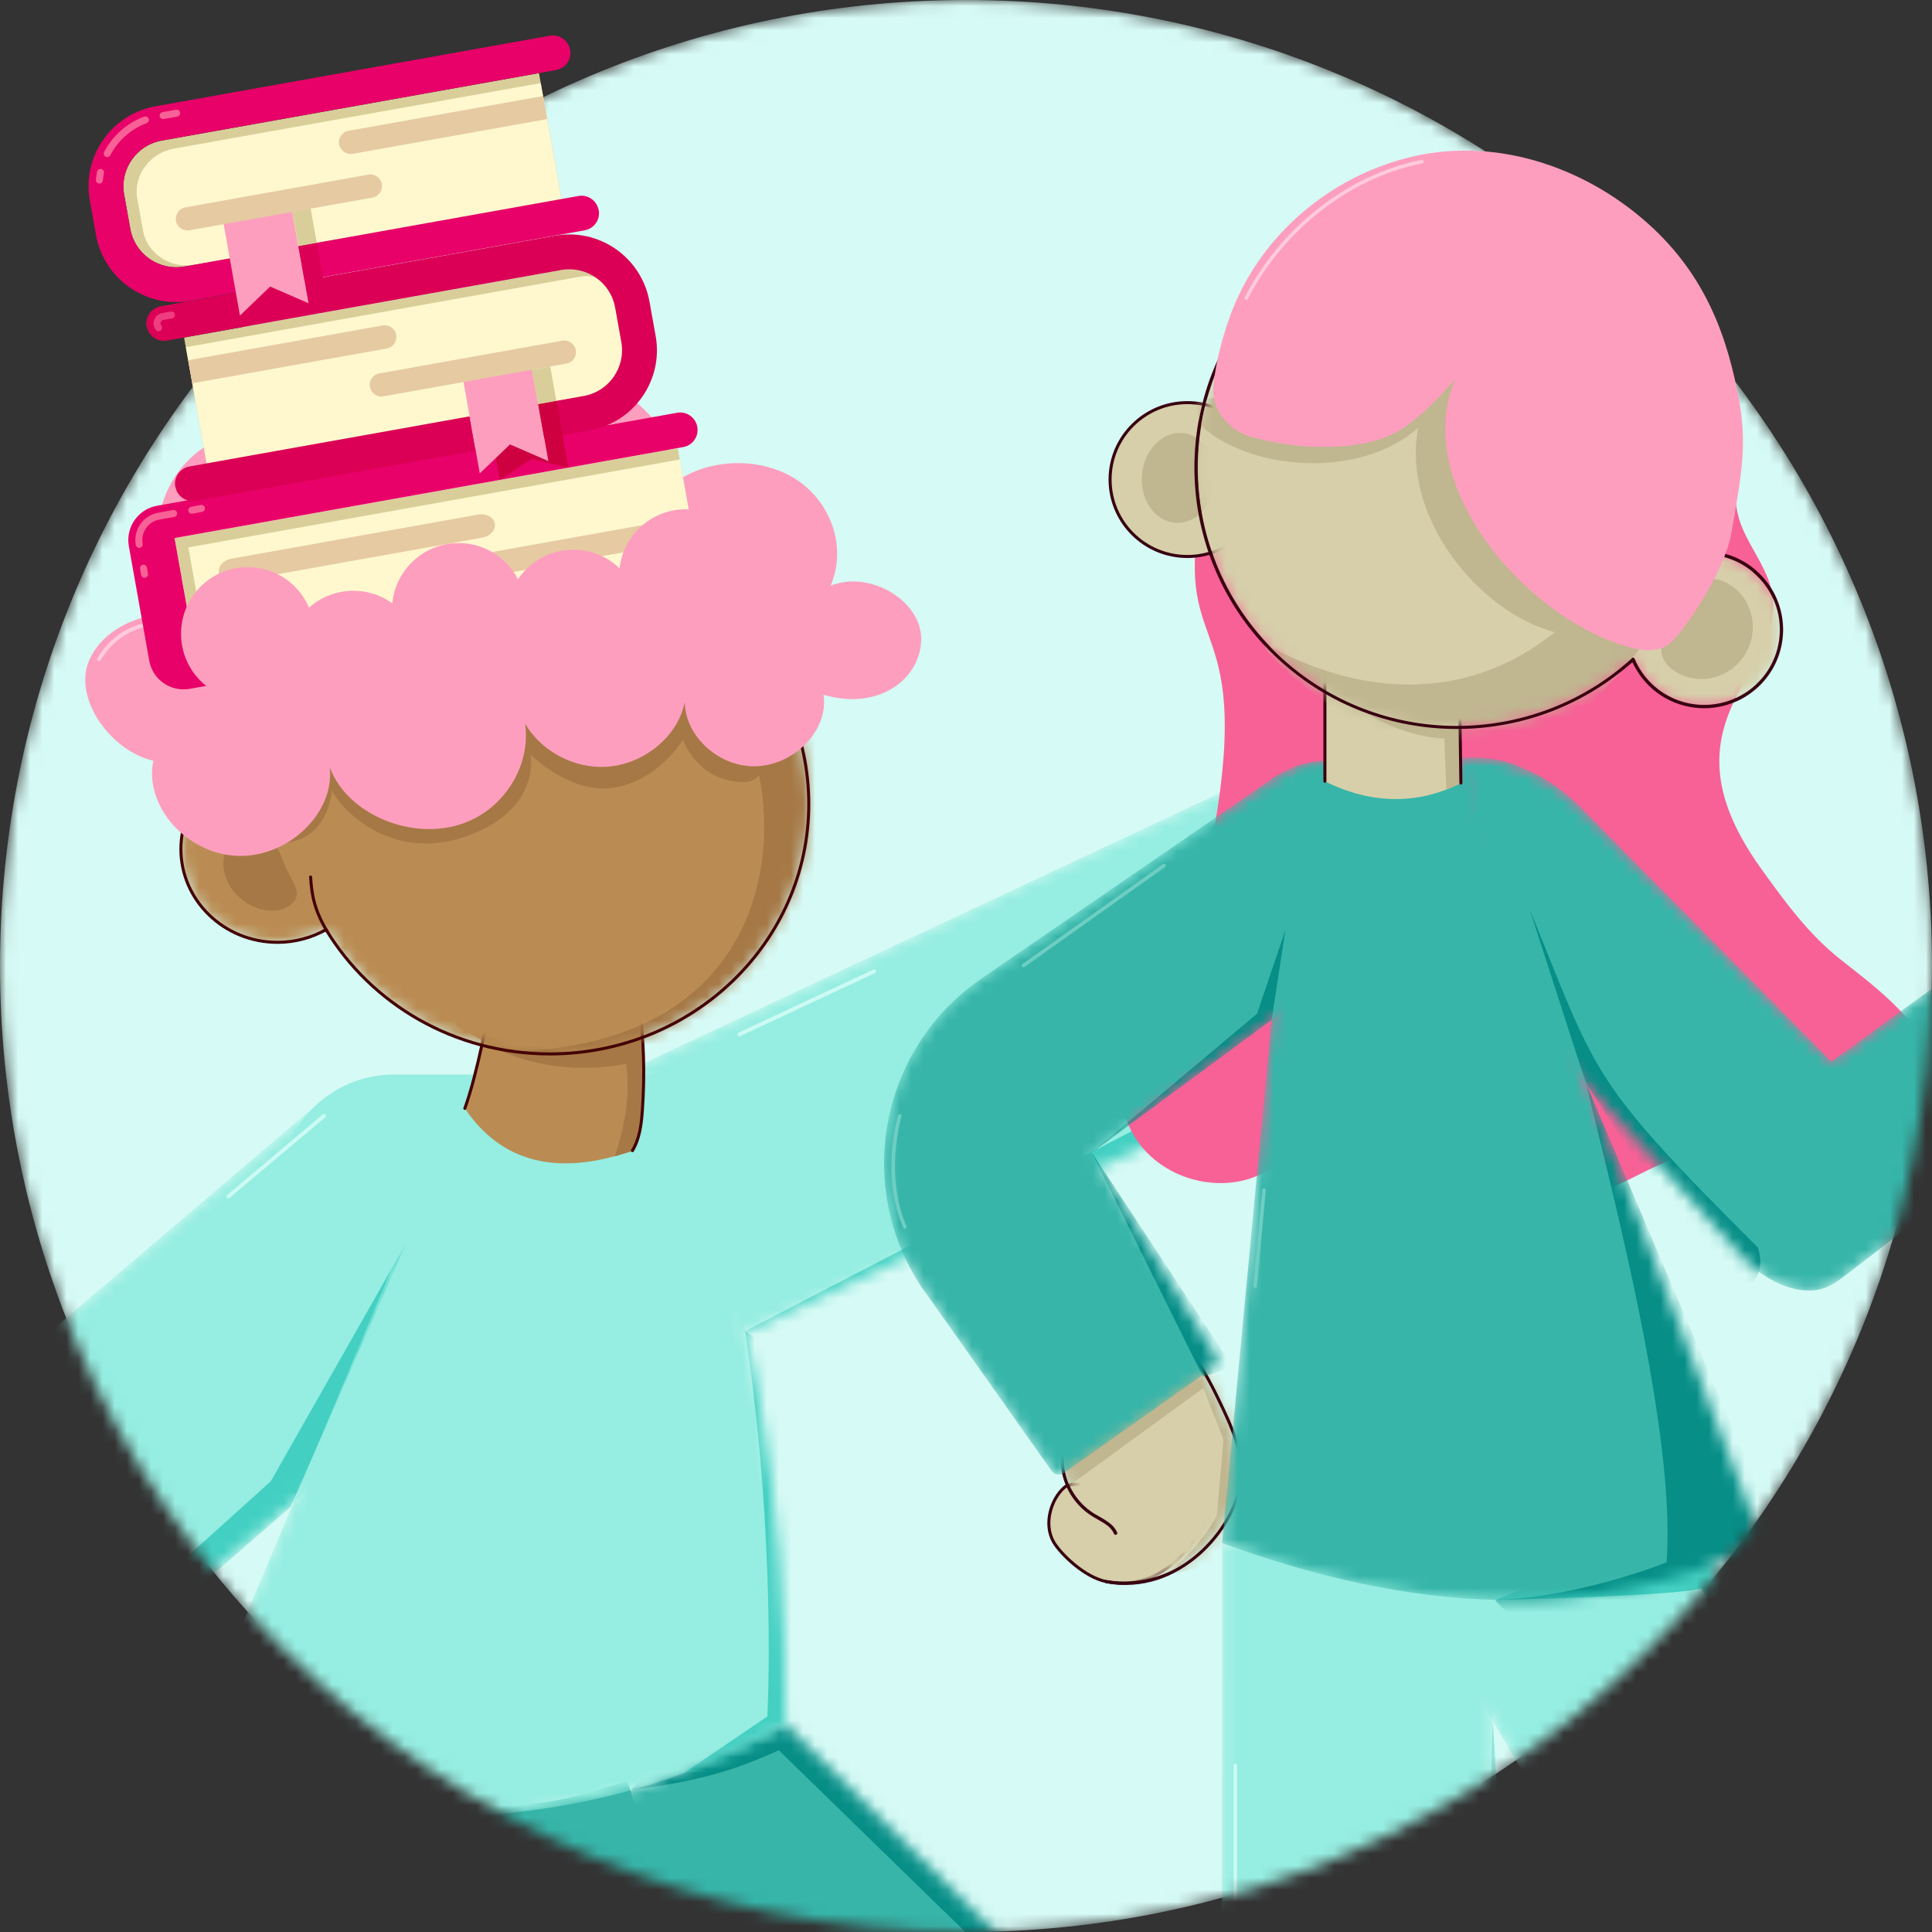
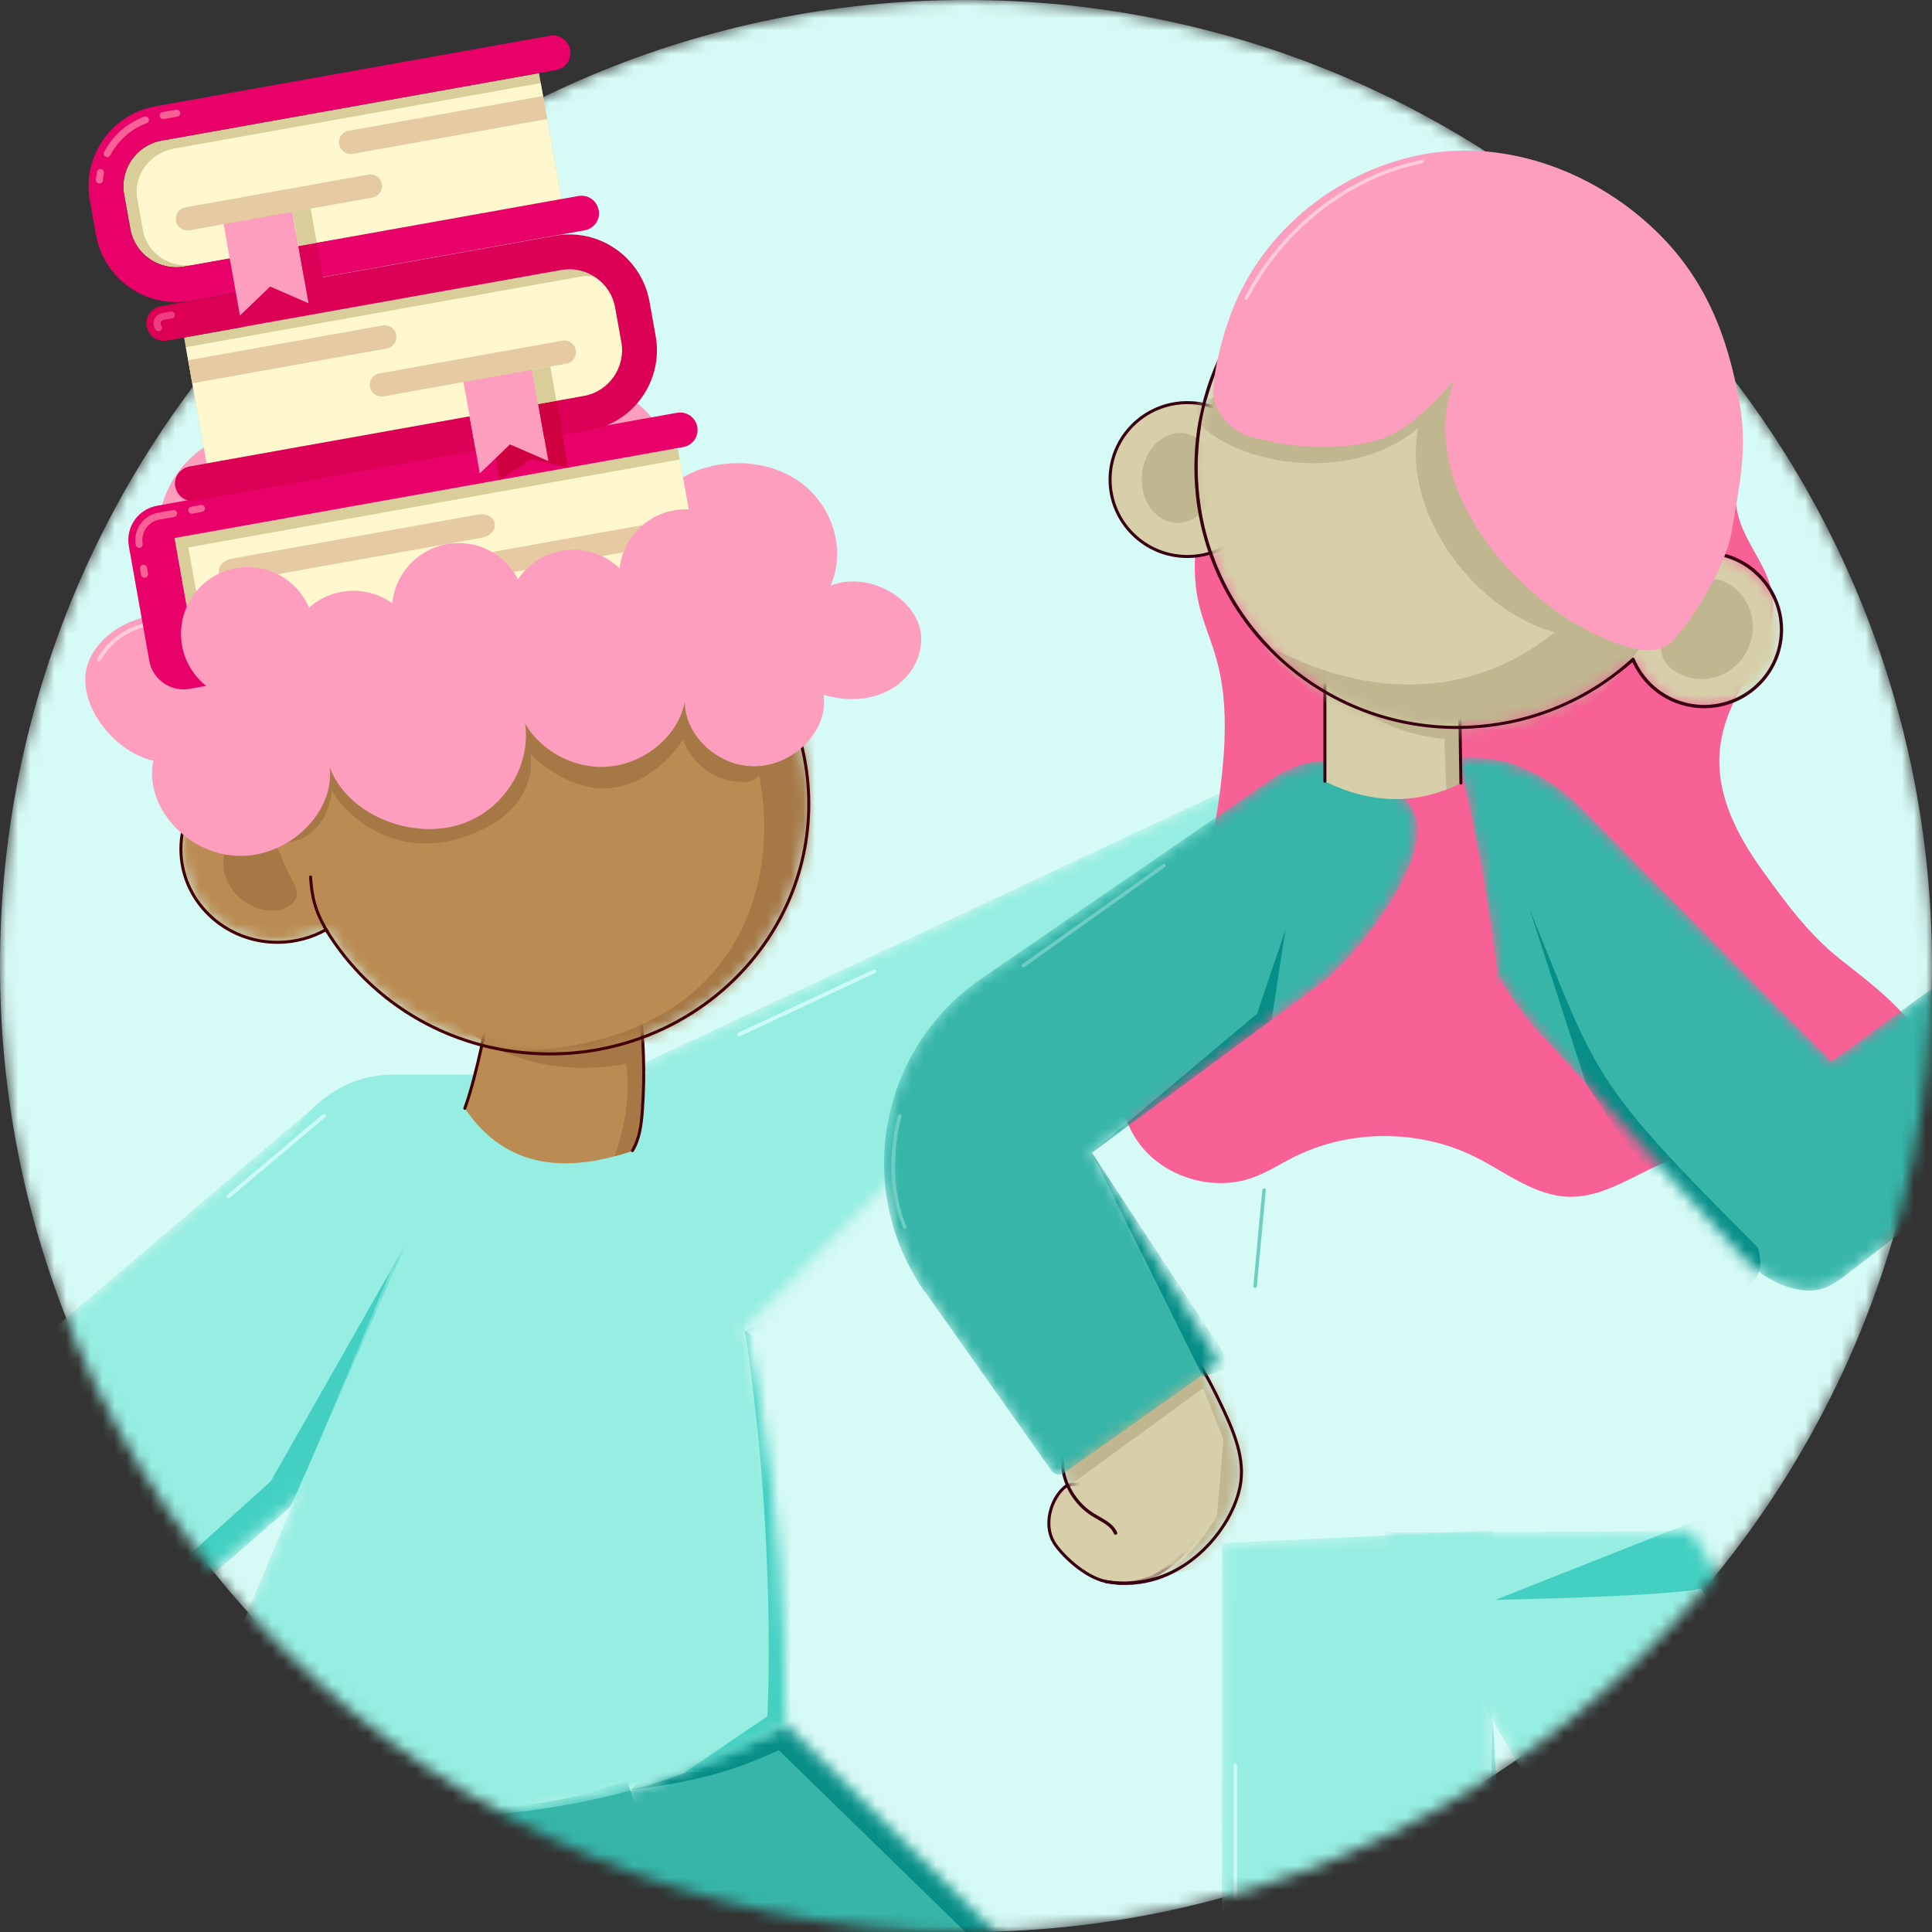
<svg xmlns="http://www.w3.org/2000/svg" viewBox="0 0 160 160" fill="none">
  <rect x="0" y="0" width="160" height="160" fill="#333333" stroke="none" />
  <mask id="mask0_3262_27342" style="mask-type:luminance" maskUnits="userSpaceOnUse" x="0" y="0" width="160" height="160">
    <path d="M80 160C124.183 160 160 124.183 160 80C160 35.817 124.183 0 80 0C35.817 0 0 35.817 0 80C0 124.183 35.817 160 80 160Z" fill="white" />
  </mask>
  <g mask="url(#mask0_3262_27342)">
    <path d="M80 160C124.183 160 160 124.183 160 80C160 35.817 124.183 0 80 0C35.817 0 0 35.817 0 80C0 124.183 35.817 160 80 160Z" fill="#D6FAF5" />
    <mask id="mask1_3262_27342" style="mask-type:luminance" maskUnits="userSpaceOnUse" x="103" y="53" width="28" height="33">
      <path d="M110.674 85.721C115.345 85.041 119.995 83.1 122.215 78.95C124.436 74.799 123.866 68.409 121.825 64.168C125.206 62.948 127.566 60.788 128.986 58.617C129.666 57.577 129.996 57.087 130.356 55.897C130.716 54.707 130.646 52.747 128.776 53.037L104.223 65.038L103.053 69.539C106.943 74.659 109.234 79.46 110.674 85.721Z" fill="white" />
    </mask>
    <g mask="url(#mask1_3262_27342)">
      <path d="M110.674 85.721C115.345 85.041 119.995 83.1 122.215 78.95C124.436 74.799 123.866 68.409 121.825 64.168C125.206 62.948 127.566 60.788 128.986 58.617C129.666 57.577 129.996 57.087 130.356 55.897C130.716 54.707 130.646 52.747 128.776 53.037L104.223 65.038L103.053 69.539C106.943 74.659 109.234 79.46 110.674 85.721Z" fill="#BA8C53" stroke="#440006" stroke-width="0.32" stroke-linecap="round" stroke-linejoin="round" />
      <path d="M129.666 53.647C129.666 53.647 128.426 61.218 121.815 64.048L125.666 65.628L132.057 61.588L132.567 53.817L129.666 53.647Z" fill="#A67845" />
      <path d="M109.794 61.868L117.885 80.87C117.885 80.87 124.925 78.27 121.715 64.168C125.635 63.658 128.606 65.038 128.606 65.038L122.825 87.631L108.703 91.352L104.983 81.85L107.803 62.978L109.804 61.868H109.794Z" fill="#A67845" />
    </g>
    <path d="M110.674 85.721C115.345 85.041 119.995 83.1 122.215 78.95C124.436 74.799 123.866 68.409 121.825 64.168C125.206 62.948 127.566 60.788 128.986 58.617C129.666 57.577 129.996 57.087 130.356 55.897C130.716 54.707 130.646 52.747 128.776 53.037L104.223 65.038L103.053 69.539C106.943 74.659 109.234 79.46 110.674 85.721Z" stroke="#440006" stroke-width="0.32" stroke-linecap="round" stroke-linejoin="round" />
    <path d="M57.597 109.204H32.594C27.374 109.204 23.143 104.973 23.143 99.753V98.442C23.143 93.222 27.434 88.991 32.594 88.991H57.597C62.818 88.991 67.049 93.222 67.049 98.442V99.753C67.049 104.973 62.818 109.204 57.597 109.204Z" fill="#96EDE1" />
    <mask id="mask2_3262_27342" style="mask-type:luminance" maskUnits="userSpaceOnUse" x="3" y="147" width="40" height="75">
      <path d="M14.442 147.919H42.365L36.785 221.938H3.281L14.442 147.919Z" fill="white" />
    </mask>
    <g mask="url(#mask2_3262_27342)">
      <path d="M14.442 147.919H42.365L36.785 221.938H3.281L14.442 147.919Z" fill="#37B5A9" />
    </g>
    <mask id="mask3_3262_27342" style="mask-type:luminance" maskUnits="userSpaceOnUse" x="39" y="142" width="62" height="80">
      <path d="M86.101 163.68L65.028 142.788L39.095 153.959L70.939 184.903L72.099 221.938L100.603 221.008L97.682 185.613C96.162 177.292 92.122 169.641 86.121 163.69L86.101 163.68Z" fill="white" />
    </mask>
    <g mask="url(#mask3_3262_27342)">
      <path d="M86.101 163.68L65.028 142.788L39.095 153.959L70.939 184.903L72.099 221.938L100.603 221.008L97.682 185.613C96.162 177.292 92.122 169.641 86.121 163.69L86.101 163.68Z" fill="#37B5A9" />
      <path d="M52.197 148.248C57.928 147.498 60.718 146.658 64.498 144.948L87.911 167.761C91.262 171.491 94.362 179.602 94.992 184.573L98.233 222.628L103.513 221.908L96.312 165.961L62.938 137.867L52.197 148.248Z" fill="#068E87" />
    </g>
    <path d="M51.956 147.468C42.675 150.579 39.815 149.889 29.844 146.828V168.401C39.215 170.711 48.846 170.711 58.727 168.401L51.947 147.468H51.956Z" fill="#37B5A9" />
    <mask id="mask4_3262_27342" style="mask-type:luminance" maskUnits="userSpaceOnUse" x="-22" y="90" width="65" height="61">
      <path d="M-7.061 150.999L42.155 109.304L26.913 90.911L-21.483 132.097L-7.061 150.999Z" fill="white" />
    </mask>
    <g mask="url(#mask4_3262_27342)">
      <path d="M-7.061 150.999L42.155 109.304L26.913 90.911L-21.483 132.097L-7.061 150.999Z" fill="#96EDE1" />
      <path d="M-7.901 150.009L22.423 122.675L33.684 102.873L24.073 124.786L-6.931 151.739L-7.901 150.009Z" fill="#43D0C2" />
    </g>
    <mask id="mask5_3262_27342" style="mask-type:luminance" maskUnits="userSpaceOnUse" x="52" y="61" width="67" height="50">
-       <path d="M61.108 110.564L118.305 84.001L109.064 61.908L52.947 88.221L61.108 110.564Z" fill="white" />
+       <path d="M61.108 110.564L109.064 61.908L52.947 88.221L61.108 110.564Z" fill="white" />
    </mask>
    <g mask="url(#mask5_3262_27342)">
      <path d="M61.108 110.564L118.305 84.001L109.064 61.908L52.947 88.221L61.108 110.564Z" fill="#96EDE1" />
      <path d="M117.325 81.56C117.325 81.56 78.66 101.383 61.658 110.274L62.238 111.234L119.525 84.631L118.195 81.21L117.325 81.56Z" fill="#43D0C2" />
    </g>
    <mask id="mask6_3262_27342" style="mask-type:luminance" maskUnits="userSpaceOnUse" x="14" y="88" width="52" height="63">
      <path d="M54.437 88.991L38.905 89.631L14.452 147.919C14.452 147.919 42.695 156.39 65.038 142.788C65.148 124.586 62.408 105.713 54.447 88.991H54.437Z" fill="white" />
    </mask>
    <g mask="url(#mask6_3262_27342)">
      <path d="M54.437 88.991L38.905 89.631L14.452 147.919C14.452 147.919 42.695 156.39 65.038 142.788C65.148 124.586 62.408 105.713 54.447 88.991H54.437Z" fill="#96EDE1" />
      <path d="M56.747 146.768L63.548 142.148C63.548 142.148 64.358 127.796 61.708 110.254C64.408 111.664 66.249 117.245 66.249 117.245L66.889 143.818C66.889 143.818 62.398 146.898 56.747 146.768Z" fill="#43D0C2" />
    </g>
    <path d="M6.631 219.657V170.501C6.631 162.52 0.14 156.04 -7.871 156.04H-23.913C-31.924 156.04 -38.415 162.51 -38.415 170.501V219.657C-38.415 222.498 -36.114 224.788 -33.264 224.788H1.48C4.311 224.788 6.631 222.488 6.631 219.657Z" fill="#FFF8CF" />
    <path d="M-39.385 177.532C-39.805 177.532 -40.145 177.192 -40.145 176.772V170.481C-40.145 161.57 -32.864 154.319 -23.933 154.319H-7.891C1.05 154.319 8.321 161.57 8.321 170.481V177.112C8.321 177.342 8.131 177.532 7.901 177.532H-39.385Z" fill="#FFE2A6" />
    <path d="M-2.02 202.745C-3.48 202.745 -4.65 201.575 -4.65 200.125V154.829C-4.65 153.379 -3.47 152.209 -2.02 152.209C-0.57 152.209 0.61 153.379 0.61 154.829V200.125C0.61 201.575 -0.57 202.745 -2.02 202.745Z" fill="#E70269" />
    <path d="M52.377 95.292C52.967 94.302 53.117 93.112 53.197 91.962C53.417 88.941 53.317 85.901 52.897 82.9C49.697 83.4 43.496 82.74 40.455 83.841C40.455 83.841 39.535 88.931 38.495 91.791C41.545 96.312 46.196 97.432 52.377 95.302V95.292Z" fill="#BA8C53" />
    <path d="M40.395 86.461C40.395 86.461 44.926 89.401 51.856 88.101C52.147 90.411 51.957 92.551 50.916 95.752C52.257 95.382 52.387 95.292 52.387 95.292C53.167 92.891 53.597 89.401 53.157 85.971L47.616 87.321L40.735 85.881L37.755 84.37C37.465 84.74 37.895 85.02 38.325 85.201L40.395 86.451V86.461Z" fill="#A67845" />
    <path d="M52.377 95.292C52.967 94.302 53.117 93.112 53.197 91.962C53.417 88.941 53.317 85.901 52.897 82.9C49.697 83.4 43.496 82.74 40.455 83.841C40.455 83.841 39.535 88.931 38.495 91.791" stroke="#440006" stroke-width="0.25" stroke-linecap="round" stroke-linejoin="round" />
    <mask id="mask7_3262_27342" style="mask-type:luminance" maskUnits="userSpaceOnUse" x="14" y="45" width="53" height="43">
      <path d="M45.526 45.886C35.045 45.886 26.334 53.147 24.463 62.738C23.983 62.648 23.483 62.598 22.983 62.598C18.563 62.598 14.982 66.058 14.982 70.319C14.982 74.579 18.563 78.04 22.983 78.04C24.453 78.04 25.823 77.65 27.004 76.99C30.724 83.14 37.625 87.281 45.536 87.281C57.377 87.281 66.979 78.01 66.979 66.588C66.979 55.167 57.377 45.886 45.536 45.886H45.526Z" fill="white" />
    </mask>
    <g mask="url(#mask7_3262_27342)">
      <path d="M45.526 45.886C35.045 45.886 26.334 53.147 24.463 62.738C23.983 62.648 23.483 62.598 22.983 62.598C18.563 62.598 14.982 66.058 14.982 70.319C14.982 74.579 18.563 78.04 22.983 78.04C24.453 78.04 25.823 77.65 27.004 76.99C30.724 83.14 37.625 87.281 45.536 87.281C57.377 87.281 66.979 78.01 66.979 66.588C66.979 55.167 57.377 45.886 45.536 45.886H45.526Z" fill="#BA8C53" />
      <path d="M23.403 69.799C26.823 69.659 27.434 66.338 27.494 65.328C27.444 66.008 31.614 71.499 38.275 69.369C44.866 67.258 43.946 62.508 43.946 62.508C43.946 62.508 47.316 65.878 50.977 65.208C54.637 64.538 56.557 61.258 56.557 61.258C56.557 61.258 57.507 63.958 60.248 64.598C61.868 64.978 62.508 64.658 62.868 64.198C64.578 72.649 61.668 86.261 42.956 87.061C47.576 90.201 65.808 85.161 65.808 85.161L75.15 65.808L68.309 54.157L39.135 51.456L23.343 54.637L21.413 61.958L23.393 69.799H23.403Z" fill="#A67845" />
      <path d="M23.522 71.499C24.132 73.079 25.352 74.099 23.892 75.049C22.432 75.999 19.812 75.069 18.852 73.029C18.212 71.679 18.352 69.929 19.942 69.239C22.212 68.269 22.902 69.889 23.522 71.499Z" fill="#A67845" />
    </g>
    <path d="M45.526 45.886C35.045 45.886 26.334 53.147 24.463 62.738C23.983 62.648 23.483 62.598 22.983 62.598C18.563 62.598 14.982 66.058 14.982 70.319C14.982 74.579 18.563 78.04 22.983 78.04C24.453 78.04 25.823 77.65 27.004 76.99C30.724 83.14 37.625 87.281 45.536 87.281C57.377 87.281 66.979 78.01 66.979 66.588C66.979 55.167 57.377 45.886 45.536 45.886H45.526Z" stroke="#440006" stroke-width="0.25" stroke-linecap="round" stroke-linejoin="round" />
    <path d="M27.103 77.149C26.053 75.409 25.813 74.159 25.723 72.629" stroke="#440006" stroke-width="0.25" stroke-linecap="round" stroke-linejoin="round" />
    <path d="M12.702 62.988C11.912 66.728 15.432 70.719 19.653 70.879C23.873 71.039 27.744 67.319 27.304 63.538C28.744 67.459 34.205 69.729 38.445 68.159C42.686 66.588 44.816 61.528 42.776 57.817C43.136 60.998 46.536 63.648 50.077 63.508C53.617 63.368 56.747 60.458 56.797 57.267C56.167 60.228 58.978 63.378 62.318 63.458C65.659 63.538 68.659 60.518 68.199 57.537C72.779 58.887 76.2 56.237 76.29 53.017C76.38 49.786 72.059 47.186 68.779 48.506C70.119 45.486 68.929 41.705 66.028 39.765C63.128 37.825 58.768 37.895 55.947 39.925C56.257 34.774 50.457 30.384 44.746 30.614C39.025 30.844 34.055 34.824 31.944 39.625C28.884 35.084 21.113 33.894 16.562 37.275C12.012 40.655 11.832 47.756 16.202 51.327C12.872 50.026 8.501 51.757 7.321 54.847C6.141 57.937 9.171 62.178 12.682 62.998L12.702 62.988Z" fill="#FD9EBE" />
    <path d="M18.913 99.082L26.833 92.412" stroke="#CCFAF4" stroke-width="0.32" stroke-linecap="round" stroke-linejoin="round" />
    <path d="M61.238 85.66L72.399 80.44" stroke="#CCFAF4" stroke-width="0.32" stroke-linecap="round" stroke-linejoin="round" />
    <path d="M13.631 51.657C11.681 51.477 9.461 52.437 8.201 54.596" stroke="#FFCBDD" stroke-width="0.32" stroke-linecap="round" stroke-linejoin="round" />
    <path d="M15.312 48.615C14.232 46.995 13.282 44.205 14.352 41.965" stroke="#FFCBDD" stroke-width="0.32" stroke-linecap="round" stroke-linejoin="round" />
    <path d="M15.312 152.469L10.812 182.363" stroke="#6FCEC3" stroke-width="0.32" stroke-linecap="round" stroke-linejoin="round" />
    <mask id="mask8_3262_27342" style="mask-type:luminance" maskUnits="userSpaceOnUse" x="101" y="126" width="23" height="95">
      <path d="M123.596 126.746L101.213 127.796L101.153 219.887C101.153 220.368 101.543 220.758 102.023 220.758H122.716C123.196 220.758 123.586 220.368 123.586 219.887V126.746H123.596Z" fill="white" />
    </mask>
    <g mask="url(#mask8_3262_27342)">
      <path d="M123.596 126.746L101.213 127.796L101.153 219.887C101.153 220.368 101.543 220.758 102.023 220.758H122.716C123.196 220.758 123.586 220.368 123.586 219.887V126.746H123.596Z" fill="#96EDE1" />
      <path d="M123.615 142.458L121.645 223.228L128.695 222.088L123.615 142.458Z" fill="#43D0C2" />
    </g>
    <mask id="mask9_3262_27342" style="mask-type:luminance" maskUnits="userSpaceOnUse" x="114" y="126" width="72" height="89">
      <path d="M140.058 126.796L114.515 126.926L165.511 214.157C165.781 214.617 166.381 214.777 166.841 214.497L184.604 203.966C184.994 203.735 185.124 203.235 184.894 202.845L140.058 126.786V126.796Z" fill="white" />
    </mask>
    <g mask="url(#mask9_3262_27342)">
      <path d="M140.058 126.796L114.515 126.926L165.511 214.157C165.781 214.617 166.381 214.777 166.841 214.497L184.604 203.966C184.994 203.735 185.124 203.235 184.894 202.845L140.058 126.786V126.796Z" fill="#96EDE1" />
      <path d="M123.836 132.497C123.836 132.497 138.758 132.197 140.888 131.536C143.348 135.307 184.764 205.686 184.764 205.686L189.024 201.095L144.769 124.216L123.836 132.497Z" fill="#43D0C2" />
    </g>
    <path d="M99.093 44.616C97.883 54.977 104.693 51.216 99.373 74.469C98.833 76.83 98.833 79.37 97.453 81.36C96.492 82.75 95.122 83.82 94.162 85.211C92.212 88.041 92.332 92.132 94.452 94.842C96.573 97.552 100.513 98.692 103.753 97.522C104.943 97.092 106.004 96.402 107.134 95.832C111.784 93.502 117.535 93.502 122.186 95.822C124.726 97.092 127.096 99.042 129.937 99.112C133.487 99.202 136.417 96.322 139.898 95.642C143.088 95.012 146.309 96.282 149.449 97.112C152.589 97.942 156.33 98.222 158.74 96.042C161.261 93.772 161.201 89.631 159.57 86.661C157.94 83.691 155.12 81.58 152.449 79.48C149.779 77.38 147.809 74.669 145.829 71.909C136.467 58.827 149.519 55.267 146.329 47.706C145.699 46.206 144.708 44.876 144.148 43.355C143.528 41.645 143.638 39.465 143.528 37.655C143.318 33.814 142.658 30.274 141.208 26.713C138.418 19.863 132.917 16.062 124.816 13.722C110.394 9.551 100.343 33.884 99.093 44.606V44.616Z" fill="#F76196" />
    <path d="M92.282 123.185C91.261 123.325 88.911 122.505 88.141 123.185C87.041 124.146 86.391 126.236 87.271 127.726C87.801 128.626 89.761 130.606 91.602 130.976C97.092 132.077 99.883 126.086 100.273 124.916" fill="#D6CFAA" />
    <path d="M92.282 123.185C91.261 123.325 88.911 122.505 88.141 123.185C87.041 124.146 86.391 126.236 87.271 127.726C87.801 128.626 89.761 130.606 91.602 130.976C97.092 132.077 99.883 126.086 100.273 124.916" stroke="#380010" stroke-width="0.25" stroke-linecap="round" stroke-linejoin="round" />
    <mask id="mask10_3262_27342" style="mask-type:luminance" maskUnits="userSpaceOnUse" x="87" y="111" width="16" height="21">
      <path d="M92.382 126.966C92.072 126.226 91.232 125.896 90.542 125.466C89.361 124.736 88.481 123.545 88.141 122.205C87.811 120.915 87.981 119.505 88.611 118.315C88.651 118.235 88.721 118.165 88.791 118.105C89.701 117.435 95.822 112.974 97.692 111.614C97.983 111.394 98.403 111.474 98.603 111.784C99.463 113.104 100.243 114.484 100.923 115.915C101.923 117.995 103.093 120.415 102.753 122.775C102.203 126.656 97.653 132.077 91.602 130.986" fill="white" />
    </mask>
    <g mask="url(#mask10_3262_27342)">
      <path d="M92.382 126.966C92.072 126.226 91.232 125.896 90.542 125.466C89.361 124.736 88.481 123.545 88.141 122.205C87.811 120.915 87.981 119.505 88.611 118.315C88.651 118.235 88.721 118.165 88.791 118.105C89.701 117.435 95.822 112.974 97.692 111.614C97.983 111.394 98.403 111.474 98.603 111.784C99.463 113.104 100.243 114.484 100.923 115.915C101.923 117.995 103.093 120.415 102.753 122.775C102.203 126.656 97.653 132.077 91.602 130.986" fill="#D6CFAA" />
      <path d="M92.382 126.966C92.072 126.226 91.232 125.896 90.542 125.466C89.361 124.736 88.481 123.545 88.141 122.205C87.811 120.915 87.981 119.505 88.611 118.315C88.651 118.235 88.721 118.165 88.791 118.105C89.701 117.435 95.822 112.974 97.692 111.614C97.983 111.394 98.403 111.474 98.603 111.784C99.463 113.104 100.243 114.484 100.923 115.915C101.923 117.995 103.093 120.415 102.753 122.775C102.203 126.656 97.653 132.077 91.602 130.986" stroke="#380010" stroke-width="0.29" stroke-linecap="round" stroke-linejoin="round" />
      <path d="M101.323 119.245L100.803 125.256C100.803 125.356 100.783 125.446 100.743 125.536C100.573 125.956 98.813 128.916 96.372 130.447C99.023 130.086 104.723 128.186 104.723 128.186L106.004 118.205L96.972 110.354L89.552 114.375L87.651 120.485C87.191 121.385 88.391 122.285 88.451 123.106L99.533 115.035C99.583 114.995 99.663 115.015 99.693 115.075L101.333 119.245H101.323Z" fill="#C0B690" />
    </g>
    <path d="M92.382 126.966C92.072 126.226 91.232 125.896 90.542 125.466C89.361 124.736 88.481 123.545 88.141 122.205C87.811 120.915 87.981 119.505 88.611 118.315C88.651 118.235 88.721 118.165 88.791 118.105C89.701 117.435 95.822 112.974 97.692 111.614C97.983 111.394 98.403 111.474 98.603 111.784C99.463 113.104 100.243 114.484 100.923 115.915C101.923 117.995 103.093 120.415 102.753 122.775C102.203 126.656 97.653 132.077 91.602 130.986" stroke="#380010" stroke-width="0.25" stroke-linecap="round" stroke-linejoin="round" />
    <mask id="mask11_3262_27342" style="mask-type:luminance" maskUnits="userSpaceOnUse" x="120" y="62" width="63" height="45">
      <path d="M151.669 87.921L174.932 71.029C175.292 70.809 175.762 70.889 176.012 71.229C178.443 74.489 180.703 77.87 182.793 81.35C183.013 81.72 182.863 82.17 182.533 82.44C173.562 89.681 152.819 105.633 152.819 105.633C152.209 106.083 151.579 106.543 150.849 106.743C148.689 107.333 146.039 105.923 144.498 104.293C138.878 98.352 133.087 91.451 127.476 85.531C126.116 84.1 125.026 82.44 124.046 80.73C123.666 80.06 124.276 82.76 124.096 81.25C123.406 75.319 122.356 69.429 120.966 63.618L120.175 62.828C123.526 62.468 125.566 63.108 128.036 64.578C129.067 65.198 130.017 65.958 130.857 66.808L151.679 87.911L151.669 87.921Z" fill="white" />
    </mask>
    <g mask="url(#mask11_3262_27342)">
      <path d="M151.669 87.921L174.932 71.029C175.292 70.809 175.762 70.889 176.012 71.229C178.443 74.489 180.703 77.87 182.793 81.35C183.013 81.72 182.863 82.17 182.533 82.44C173.562 89.681 152.819 105.633 152.819 105.633C152.209 106.083 151.579 106.543 150.849 106.743C148.689 107.333 146.039 105.923 144.498 104.293C138.878 98.352 133.087 91.451 127.476 85.531C126.116 84.1 125.026 82.44 124.046 80.73C123.666 80.06 124.276 82.76 124.096 81.25C123.406 75.319 122.356 69.429 120.966 63.618L120.175 62.828C123.526 62.468 125.566 63.108 128.036 64.578C129.067 65.198 130.017 65.958 130.857 66.808L151.679 87.911L151.669 87.921Z" fill="#37B5A9" />
      <path d="M131.347 89.741L126.676 75.289C132.347 89.231 131.597 89.351 145.589 103.323C146.729 107.193 142.568 106.823 142.568 106.823L131.347 89.741Z" fill="#068E87" />
    </g>
    <mask id="mask12_3262_27342" style="mask-type:luminance" maskUnits="userSpaceOnUse" x="101" y="63" width="45" height="70">
-       <path d="M101.213 127.796C116.605 133.377 131.477 134.747 145.969 127.796L121.396 63.498L107.284 63.578L101.203 127.796H101.213Z" fill="white" />
-     </mask>
+       </mask>
    <g mask="url(#mask12_3262_27342)">
      <path d="M101.213 127.796C116.605 133.377 131.477 134.747 145.969 127.796L121.396 63.498L107.284 63.578L101.203 127.796H101.213Z" fill="#37B5A9" />
      <path d="M138.017 129.386C138.017 129.386 130.966 132.257 123.836 132.497C125.556 135.117 133.617 136.267 133.617 136.267L148.949 131.106L131.357 89.751L132.967 96.362C136.337 110.154 138.567 122.065 138.017 129.396V129.386Z" fill="#068E87" />
    </g>
    <mask id="mask13_3262_27342" style="mask-type:luminance" maskUnits="userSpaceOnUse" x="73" y="62" width="45" height="61">
      <path d="M76.63 107.023L87.091 121.815C87.321 122.145 87.781 122.225 88.111 121.985L100.463 113.254C100.793 113.024 100.873 112.564 100.633 112.234L90.421 95.452L109.054 81.7C112.364 79.36 118.985 70.769 117.065 67.209C114.824 63.038 109.474 61.718 105.543 64.358L81.05 81.2C72.689 87.111 70.709 98.682 76.62 107.033L76.63 107.023Z" fill="white" />
    </mask>
    <g mask="url(#mask13_3262_27342)">
      <path d="M76.63 107.023L87.091 121.815C87.321 122.145 87.781 122.225 88.111 121.985L100.463 113.254C100.793 113.024 100.873 112.564 100.633 112.234L90.421 95.452L109.054 81.7C112.364 79.36 118.985 70.769 117.065 67.209C114.824 63.038 109.474 61.718 105.543 64.358L81.05 81.2C72.689 87.111 70.709 98.682 76.62 107.033L76.63 107.023Z" fill="#37B5A9" />
      <path d="M99.623 114.014L90.421 95.452L102.083 113.184L99.623 114.014Z" fill="#068E87" />
      <path d="M105.313 84.461L106.454 77.01L104.103 83.951L90.421 95.452" fill="#068E87" />
    </g>
    <path d="M120.985 64.848C117.265 66.748 113.374 66.528 109.724 64.708V49.956H120.775L120.985 64.858V64.848Z" fill="#D6CFAA" />
    <path d="M113.094 59.007C113.094 59.007 115.884 60.947 119.624 61.167C119.624 61.797 119.784 65.377 119.784 65.377C119.784 65.377 120.824 64.977 120.894 64.897C120.964 64.817 120.904 60.257 120.904 60.257C119.984 60.397 115.344 59.987 113.094 59.017V59.007Z" fill="#C0B690" />
    <path d="M109.724 64.698V49.946H120.775L120.985 64.848" stroke="#380010" stroke-width="0.25" stroke-linecap="round" stroke-linejoin="round" />
    <path d="M98.333 46.086C101.868 46.086 104.733 43.233 104.733 39.715C104.733 36.197 101.868 33.344 98.333 33.344C94.797 33.344 91.932 36.197 91.932 39.715C91.932 43.233 94.797 46.086 98.333 46.086Z" fill="#D6CFAA" stroke="#380010" stroke-width="0.25" stroke-linecap="round" stroke-linejoin="round" />
    <path d="M100.672 39.842C100.853 37.79 99.635 36.006 97.951 35.858C96.268 35.71 94.757 37.253 94.576 39.305C94.395 41.357 95.614 43.141 97.297 43.289C98.981 43.437 100.492 41.894 100.672 39.842Z" fill="#C0B690" />
    <mask id="mask14_3262_27342" style="mask-type:luminance" maskUnits="userSpaceOnUse" x="99" y="17" width="49" height="44">
      <path d="M145.339 47.336C144.108 46.266 142.588 45.756 141.078 45.776C143.878 37.725 141.708 28.444 134.867 22.503C125.866 14.692 112.214 15.622 104.373 24.583C96.532 33.544 97.463 47.136 106.454 54.947C114.825 62.218 127.236 61.908 135.237 54.607C135.607 55.477 136.167 56.277 136.928 56.947C139.588 59.258 143.628 58.987 145.959 56.337C148.279 53.687 148.009 49.656 145.339 47.346V47.336Z" fill="white" />
    </mask>
    <g mask="url(#mask14_3262_27342)">
      <path d="M145.339 47.336C144.108 46.266 142.588 45.756 141.078 45.776C143.878 37.725 141.708 28.444 134.867 22.503C125.866 14.692 112.214 15.622 104.373 24.583C96.532 33.544 97.463 47.136 106.454 54.947C114.825 62.218 127.236 61.908 135.237 54.607C135.607 55.477 136.167 56.277 136.928 56.947C139.588 59.258 143.628 58.987 145.959 56.337C148.279 53.687 148.009 49.656 145.339 47.346V47.336Z" fill="#D6CFAA" stroke="#380010" stroke-width="0.29" stroke-linecap="round" stroke-linejoin="round" />
      <path d="M99.713 35.465C99.173 34.924 99.333 34.654 98.983 33.344C99.683 33.154 100.393 32.974 101.093 32.784C105.974 31.494 110.894 30.194 115.935 29.964C118.815 29.834 121.696 30.054 124.566 30.274C126.476 30.424 128.446 30.584 130.127 31.494C132.107 32.574 133.437 34.574 134.267 36.675C135.107 38.765 135.527 41.005 136.197 43.155C136.758 44.956 136.808 45.076 137.018 46.946C137.388 50.286 138.098 50.576 136.107 53.287C134.417 55.577 130.917 59.597 129.417 59.888C127.426 60.278 125.646 61.388 123.736 62.088C122.686 62.468 121.606 62.848 120.485 62.818C118.815 62.768 117.325 61.818 115.775 61.178C114.565 60.678 113.275 60.378 112.084 59.818C111.594 59.587 104.083 54.137 104.794 53.337C112.524 57.667 121.426 58.277 128.757 52.357C122.466 50.696 116.055 42.825 117.445 35.444C112.344 39.815 103.613 38.815 99.703 35.465H99.713Z" fill="#C0B690" />
    </g>
    <path d="M145.339 47.336C144.108 46.266 142.588 45.756 141.078 45.776C143.878 37.725 141.708 28.444 134.867 22.503C125.866 14.692 112.214 15.622 104.373 24.583C96.532 33.544 97.463 47.136 106.454 54.947C114.825 62.218 127.236 61.908 135.237 54.607C135.607 55.477 136.167 56.277 136.928 56.947C139.588 59.258 143.628 58.987 145.959 56.337C148.279 53.687 148.009 49.656 145.339 47.346V47.336Z" stroke="#380010" stroke-width="0.25" stroke-linecap="round" stroke-linejoin="round" />
    <path d="M138.607 50.766C137.437 52.797 136.917 54.567 138.887 55.697C140.857 56.827 143.407 56.117 144.577 54.087C145.747 52.056 145.097 49.486 143.127 48.346C141.157 47.206 139.767 48.726 138.597 50.756L138.607 50.766Z" fill="#C0B690" />
    <path d="M84.761 79.96L96.402 71.679" stroke="#6FCEC3" stroke-width="0.29" stroke-linecap="round" stroke-linejoin="round" />
    <path d="M74.52 92.422C74.52 92.422 73.04 97.172 74.93 101.603" stroke="#6FCEC3" stroke-width="0.29" stroke-linecap="round" stroke-linejoin="round" />
    <path d="M104.683 98.562L103.943 106.512" stroke="#6FCEC3" stroke-width="0.29" stroke-linecap="round" stroke-linejoin="round" />
    <path d="M102.303 146.188V177.982" stroke="#CCFAF4" stroke-width="0.29" stroke-linecap="round" stroke-linejoin="round" />
  </g>
  <path d="M59.957 47.676C60.097 48.466 59.577 49.206 58.787 49.346L15.712 57.047C14.142 57.327 12.642 56.287 12.361 54.717L10.671 45.236C10.391 43.666 11.431 42.165 13.002 41.885L56.077 34.184C56.857 34.044 57.607 34.564 57.747 35.354C57.887 36.145 57.367 36.885 56.577 37.025L14.452 44.556L16.142 54.037L58.267 46.506C59.047 46.366 59.797 46.886 59.937 47.676H59.957Z" fill="#E80168" />
  <path d="M11.972 47.556L11.882 47.056" stroke="#F76196" stroke-width="0.58" stroke-linecap="round" stroke-linejoin="round" />
  <path d="M15.882 42.255L16.682 42.105" stroke="#F76196" stroke-width="0.58" stroke-linecap="round" stroke-linejoin="round" />
  <path d="M11.531 45.085C11.331 43.985 12.061 42.935 13.161 42.745L14.381 42.525" stroke="#F76196" stroke-width="0.58" stroke-linecap="round" stroke-linejoin="round" />
  <path d="M56.127 37.125L14.472 44.576L16.162 54.057L57.817 46.606L56.127 37.125Z" fill="#D9CE99" />
  <path d="M56.297 38.054L15.598 45.334L17.128 53.889L57.827 46.61L56.297 38.054Z" fill="#FFF8CF" />
  <path d="M57.137 42.785L57.477 44.695L41.375 47.575C40.855 47.665 40.345 47.315 40.255 46.795C40.165 46.275 40.515 45.765 41.035 45.665L57.137 42.785Z" fill="#E6CAA2" />
  <path d="M39.935 44.525L19.512 48.175C18.852 48.295 18.232 47.965 18.132 47.435C18.032 46.905 18.502 46.385 19.172 46.265L39.595 42.615C40.255 42.495 40.885 42.825 40.975 43.355C41.065 43.885 40.605 44.405 39.935 44.525Z" fill="#E6CAA2" />
  <path d="M15.242 27.944L17.112 38.375L38.895 34.484L38.215 30.684L43.886 29.674L44.566 33.474L48.356 32.794C50.447 32.424 51.847 30.414 51.477 28.323L50.967 25.483C50.597 23.393 48.586 21.993 46.496 22.363L15.242 27.953V27.944Z" fill="#D9CE99" />
  <path d="M15.392 28.744L17.112 38.375L38.885 34.484L44.556 33.474L48.346 32.794C50.437 32.424 51.857 30.544 51.517 28.614L51.047 25.993C50.697 24.063 50.086 22.553 47.996 22.923L15.392 28.754V28.744Z" fill="#FFF8CF" />
  <path d="M12.152 27.033C12.292 27.823 13.042 28.344 13.822 28.204L46.476 22.363C48.566 21.993 50.576 23.383 50.946 25.483L51.456 28.324C51.827 30.414 50.436 32.424 48.346 32.794L44.556 33.474L45.066 36.315L48.856 35.635C52.517 34.984 54.957 31.474 54.297 27.814L53.787 24.973C53.127 21.313 49.626 18.862 45.966 19.523L13.312 25.363C12.532 25.503 12.002 26.253 12.142 27.033H12.152Z" fill="#DB0055" />
  <path d="M13.132 27.143C13.072 27.073 13.032 26.983 13.012 26.883C12.952 26.573 13.162 26.273 13.472 26.213L14.202 26.083" stroke="#EF3D80" stroke-width="0.58" stroke-linecap="round" stroke-linejoin="round" />
  <path d="M14.522 40.304C14.662 41.094 15.412 41.614 16.192 41.474L39.395 37.324L38.885 34.484L15.682 38.634C14.902 38.774 14.372 39.524 14.512 40.304H14.522Z" fill="#DB0055" />
  <path d="M15.582 29.833L15.922 31.743L32.024 28.863C32.544 28.773 32.904 28.263 32.814 27.733C32.724 27.203 32.214 26.863 31.684 26.953L15.582 29.833Z" fill="#E6CAA2" />
  <path d="M40.405 34.214L41.395 39.744L44.015 38.014L47.075 38.734L46.085 33.204L40.405 34.224V34.214Z" fill="#CF0040" />
  <path d="M38.215 30.684L39.735 39.205L42.235 36.805L45.415 38.185L43.895 29.664L38.215 30.684Z" fill="#FD9EBE" />
  <path d="M31.754 32.824L46.906 30.114C47.426 30.024 47.786 29.514 47.686 28.994C47.586 28.474 47.086 28.114 46.566 28.214L31.414 30.924C30.894 31.014 30.534 31.524 30.634 32.044C30.744 32.564 31.234 32.924 31.754 32.824Z" fill="#E6CAA2" />
  <path d="M45.078 36.313L46.584 36.044L46.076 33.199L44.57 33.468L45.078 36.313Z" fill="#CF0040" />
  <path d="M44.56 33.47L46.076 33.199L45.568 30.354L44.052 30.625L44.56 33.47Z" fill="#D9CE99" />
  <path d="M44.636 6.061L46.506 16.492L24.723 20.383L24.043 16.582L18.372 17.592L19.052 21.393L15.262 22.073C13.172 22.443 11.161 21.053 10.791 18.952L10.281 16.112C9.911 14.022 11.301 12.011 13.402 11.642L44.656 6.051L44.636 6.061Z" fill="#D9CE99" />
  <path d="M44.776 6.861L46.496 16.492L25.343 20.273L19.832 21.263L16.152 21.923C14.122 22.283 12.181 21.013 11.841 19.082L11.371 16.462C11.021 14.532 12.402 12.662 14.432 12.302L44.776 6.881V6.861Z" fill="#FFF8CF" />
  <path d="M47.216 4.131C47.356 4.921 46.836 5.661 46.046 5.801L13.392 11.642C11.302 12.011 9.901 14.022 10.281 16.112L10.791 18.952C11.162 21.043 13.172 22.443 15.262 22.073L19.052 21.393L19.563 24.233L15.772 24.913C12.112 25.563 8.611 23.123 7.951 19.462L7.441 16.622C6.781 12.962 9.221 9.451 12.882 8.801L45.536 2.96C46.316 2.82 47.066 3.34 47.206 4.131H47.216Z" fill="#E80168" />
  <path d="M8.231 14.912C8.251 14.702 8.281 14.492 8.321 14.282" stroke="#F76196" stroke-width="0.58" stroke-linecap="round" stroke-linejoin="round" />
  <path d="M13.512 9.571L14.632 9.371" stroke="#F76196" stroke-width="0.58" stroke-linecap="round" stroke-linejoin="round" />
  <path d="M8.881 12.721C9.541 11.461 10.651 10.441 12.041 9.931" stroke="#F76196" stroke-width="0.58" stroke-linecap="round" stroke-linejoin="round" />
  <path d="M49.586 17.402C49.726 18.192 49.206 18.932 48.416 19.072L25.213 23.222L24.703 20.382L47.906 16.232C48.686 16.092 49.436 16.612 49.576 17.402H49.586Z" fill="#E80168" />
  <path d="M44.975 7.951L45.316 9.861L29.213 12.741C28.693 12.831 28.183 12.481 28.083 11.951C27.983 11.421 28.343 10.921 28.873 10.831L44.975 7.951Z" fill="#E6CAA2" />
  <path d="M26.223 20.113L27.243 25.793L24.183 25.043L21.573 26.812L20.553 21.133L26.233 20.113H26.223Z" fill="#DB0055" />
  <path d="M24.032 16.592L25.552 25.113L22.372 23.733L19.872 26.133L18.352 17.612L24.032 16.592Z" fill="#FD9EBE" />
  <path d="M30.844 16.362L15.692 19.072C15.172 19.162 14.662 18.812 14.572 18.292C14.482 17.772 14.832 17.262 15.352 17.172L30.504 14.462C31.024 14.372 31.534 14.722 31.624 15.242C31.704 15.772 31.364 16.272 30.844 16.362Z" fill="#E6CAA2" />
  <path d="M26.23 20.113L24.714 20.384L25.223 23.229L26.739 22.958L26.23 20.113Z" fill="#DB0055" />
  <path d="M25.726 17.265L24.21 17.536L24.718 20.381L26.235 20.11L25.726 17.265Z" fill="#D9CE99" />
  <path d="M109.104 37.005C110.194 37.035 111.294 36.985 112.374 36.815C113.784 36.605 115.024 36.234 116.224 35.434C117.345 34.694 118.315 33.744 119.245 32.784C119.675 32.334 120.085 31.874 120.495 31.414C116.865 40.225 126.286 50.996 134.567 53.497C135.727 53.847 137.067 54.077 138.087 53.437C139.157 52.767 142.848 47.456 143.408 44.035C144.048 40.135 144.748 37.245 144.058 33.354C143.088 27.884 141.238 22.773 136.487 18.522C131.156 13.742 123.635 11.231 116.504 13.082C110.084 14.752 104.593 19.372 102.103 25.563C102.023 25.753 101.953 25.943 101.883 26.143C101.243 27.873 100.502 30.594 100.492 32.414C100.482 34.234 102.053 35.785 103.683 36.205C105.453 36.665 107.273 36.965 109.094 37.015L109.104 37.005Z" fill="#FD9EBE" />
  <path d="M103.213 24.693C106.083 19.082 111.564 14.622 117.765 13.382" stroke="#FFCBDD" stroke-width="0.29" stroke-linecap="round" stroke-linejoin="round" />
  <path d="M20.513 58.007C23.562 58.007 26.033 55.535 26.033 52.486C26.033 49.438 23.562 46.966 20.513 46.966C17.464 46.966 14.992 49.438 14.992 52.486C14.992 55.535 17.464 58.007 20.513 58.007Z" fill="#FD9EBE" />
  <path d="M29.264 59.968C32.313 59.968 34.784 57.496 34.784 54.447C34.784 51.398 32.313 48.926 29.264 48.926C26.215 48.926 23.743 51.398 23.743 54.447C23.743 57.496 26.215 59.968 29.264 59.968Z" fill="#FD9EBE" />
  <path d="M56.797 53.217C59.846 53.217 62.318 50.745 62.318 47.696C62.318 44.647 59.846 42.175 56.797 42.175C53.748 42.175 51.276 44.647 51.276 47.696C51.276 50.745 53.748 53.217 56.797 53.217Z" fill="#FD9EBE" />
  <path d="M37.985 56.017C41.034 56.017 43.505 53.545 43.505 50.496C43.505 47.447 41.034 44.976 37.985 44.976C34.936 44.976 32.464 47.447 32.464 50.496C32.464 53.545 34.936 56.017 37.985 56.017Z" fill="#FD9EBE" />
  <path d="M47.486 56.567C50.535 56.567 53.007 54.095 53.007 51.046C53.007 47.998 50.535 45.526 47.486 45.526C44.437 45.526 41.965 47.998 41.965 51.046C41.965 54.095 44.437 56.567 47.486 56.567Z" fill="#FD9EBE" />
</svg>